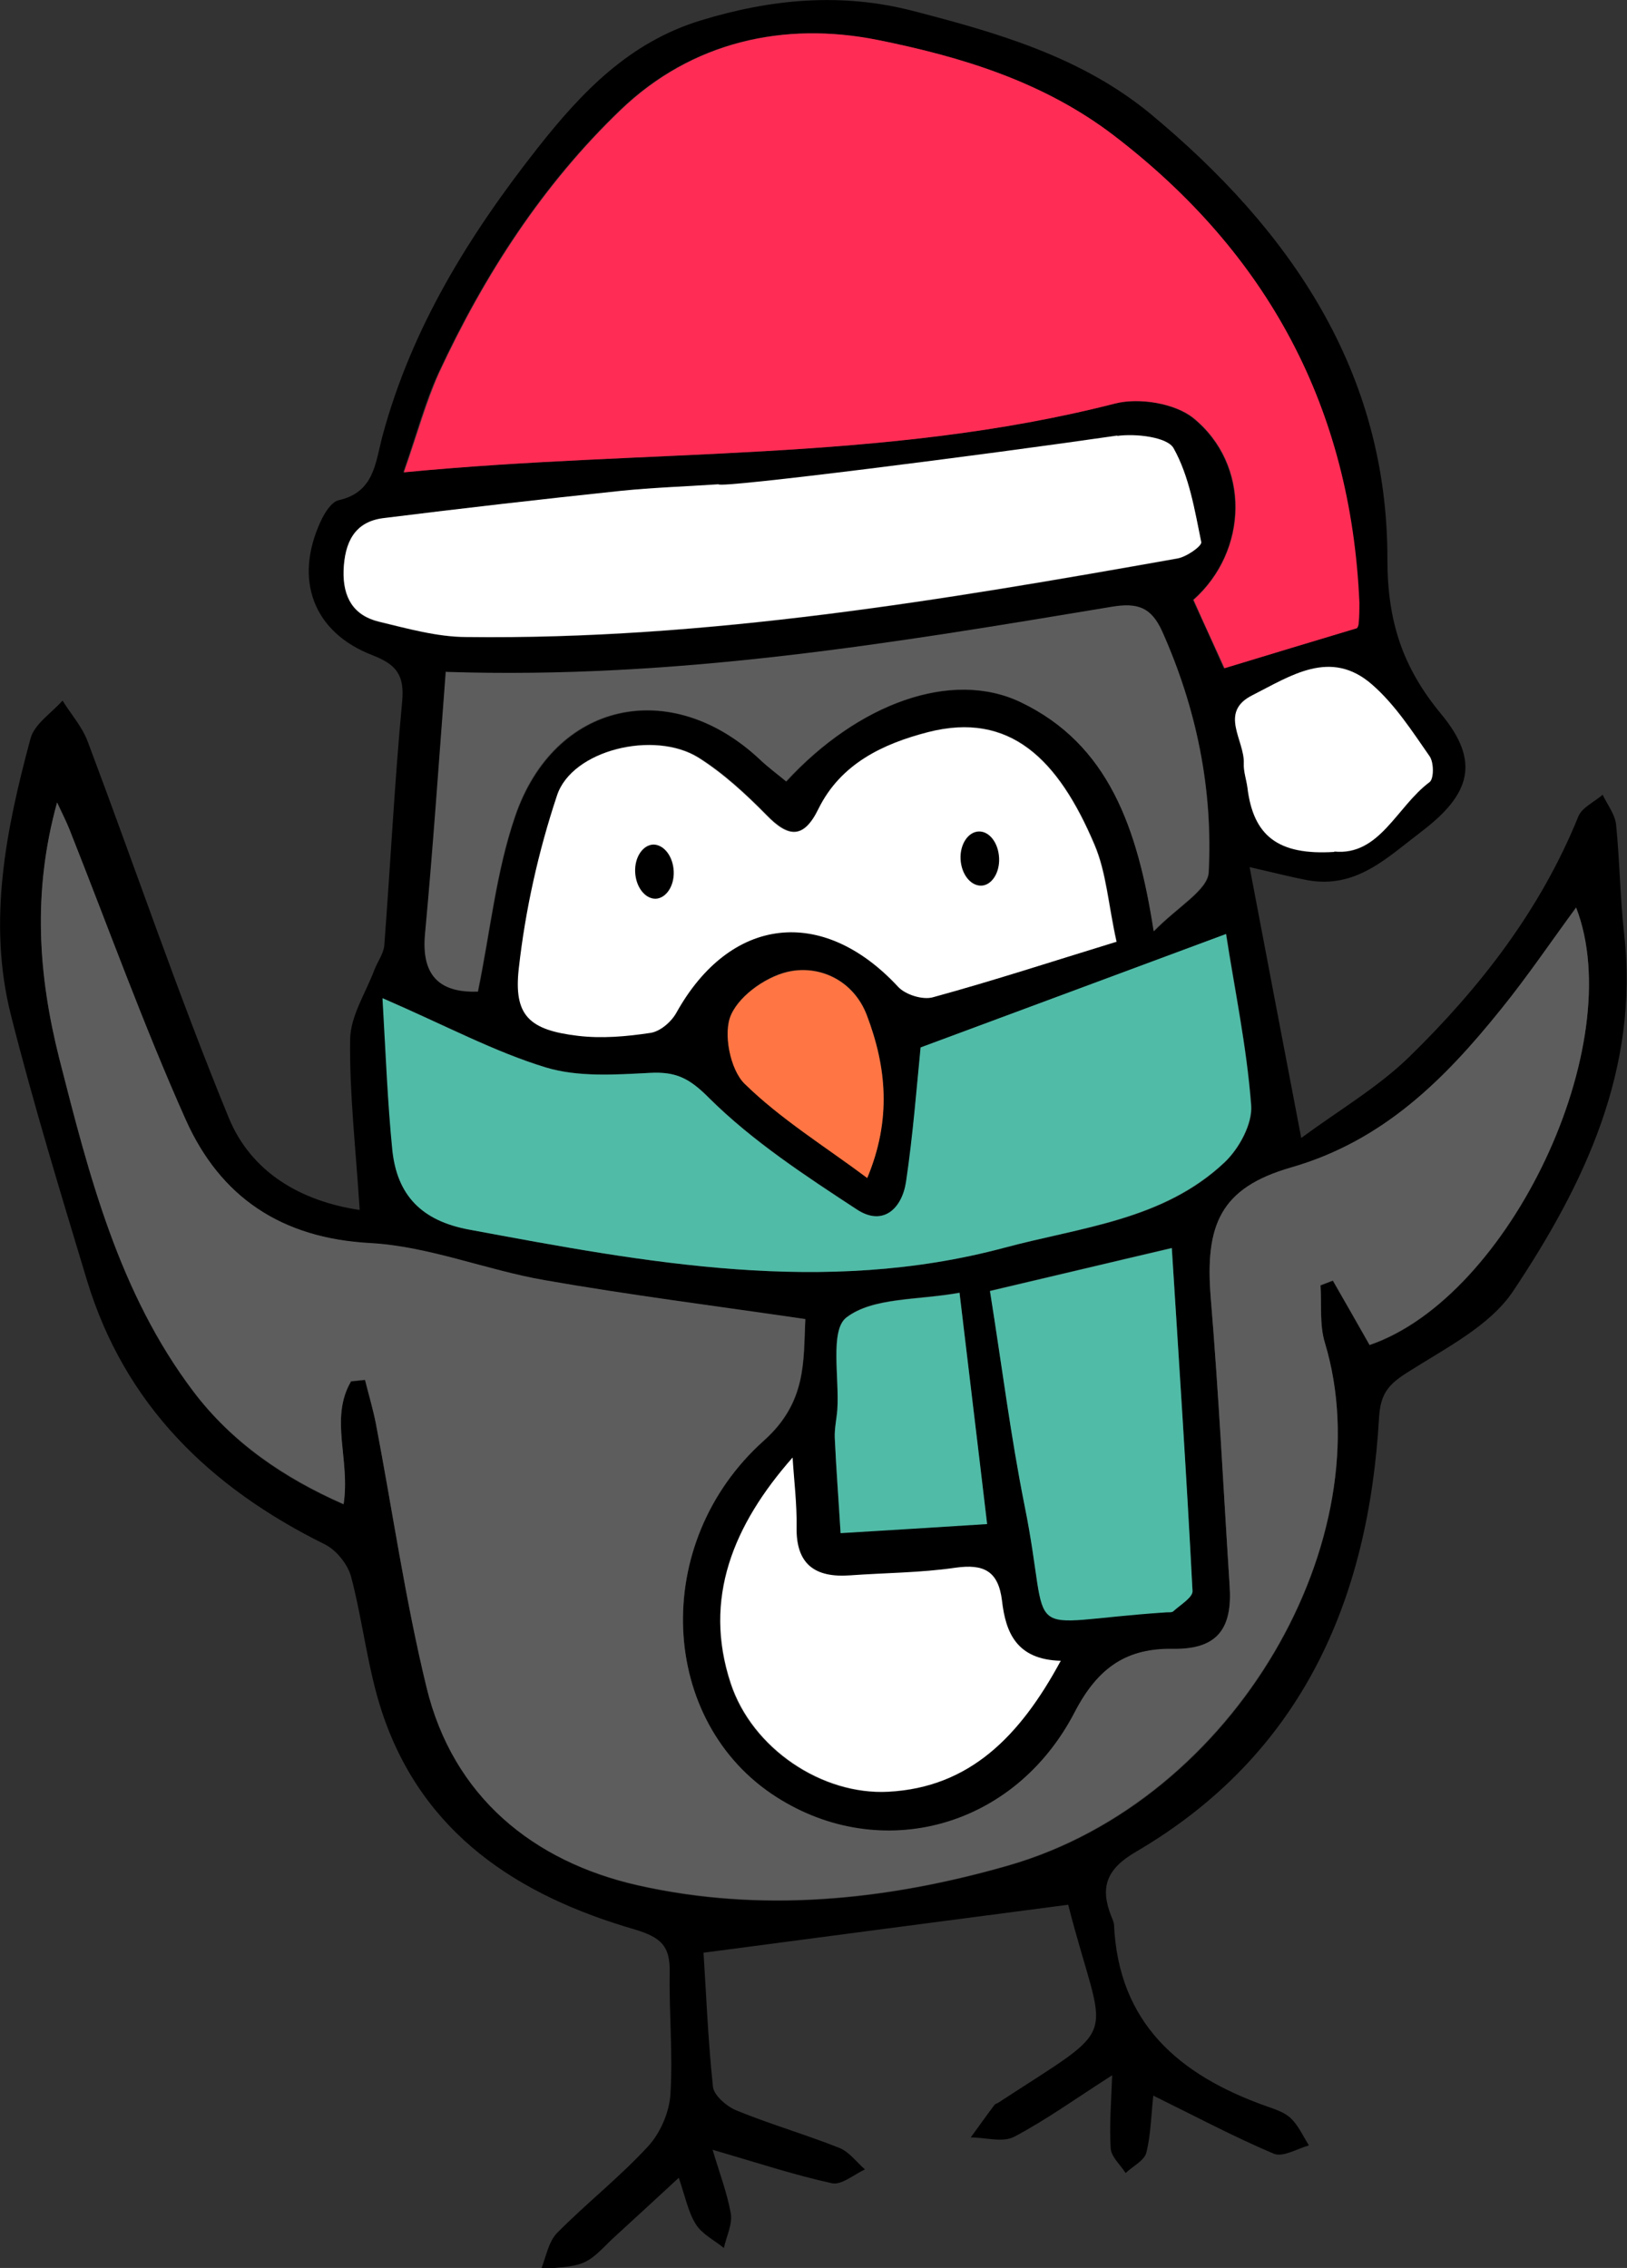
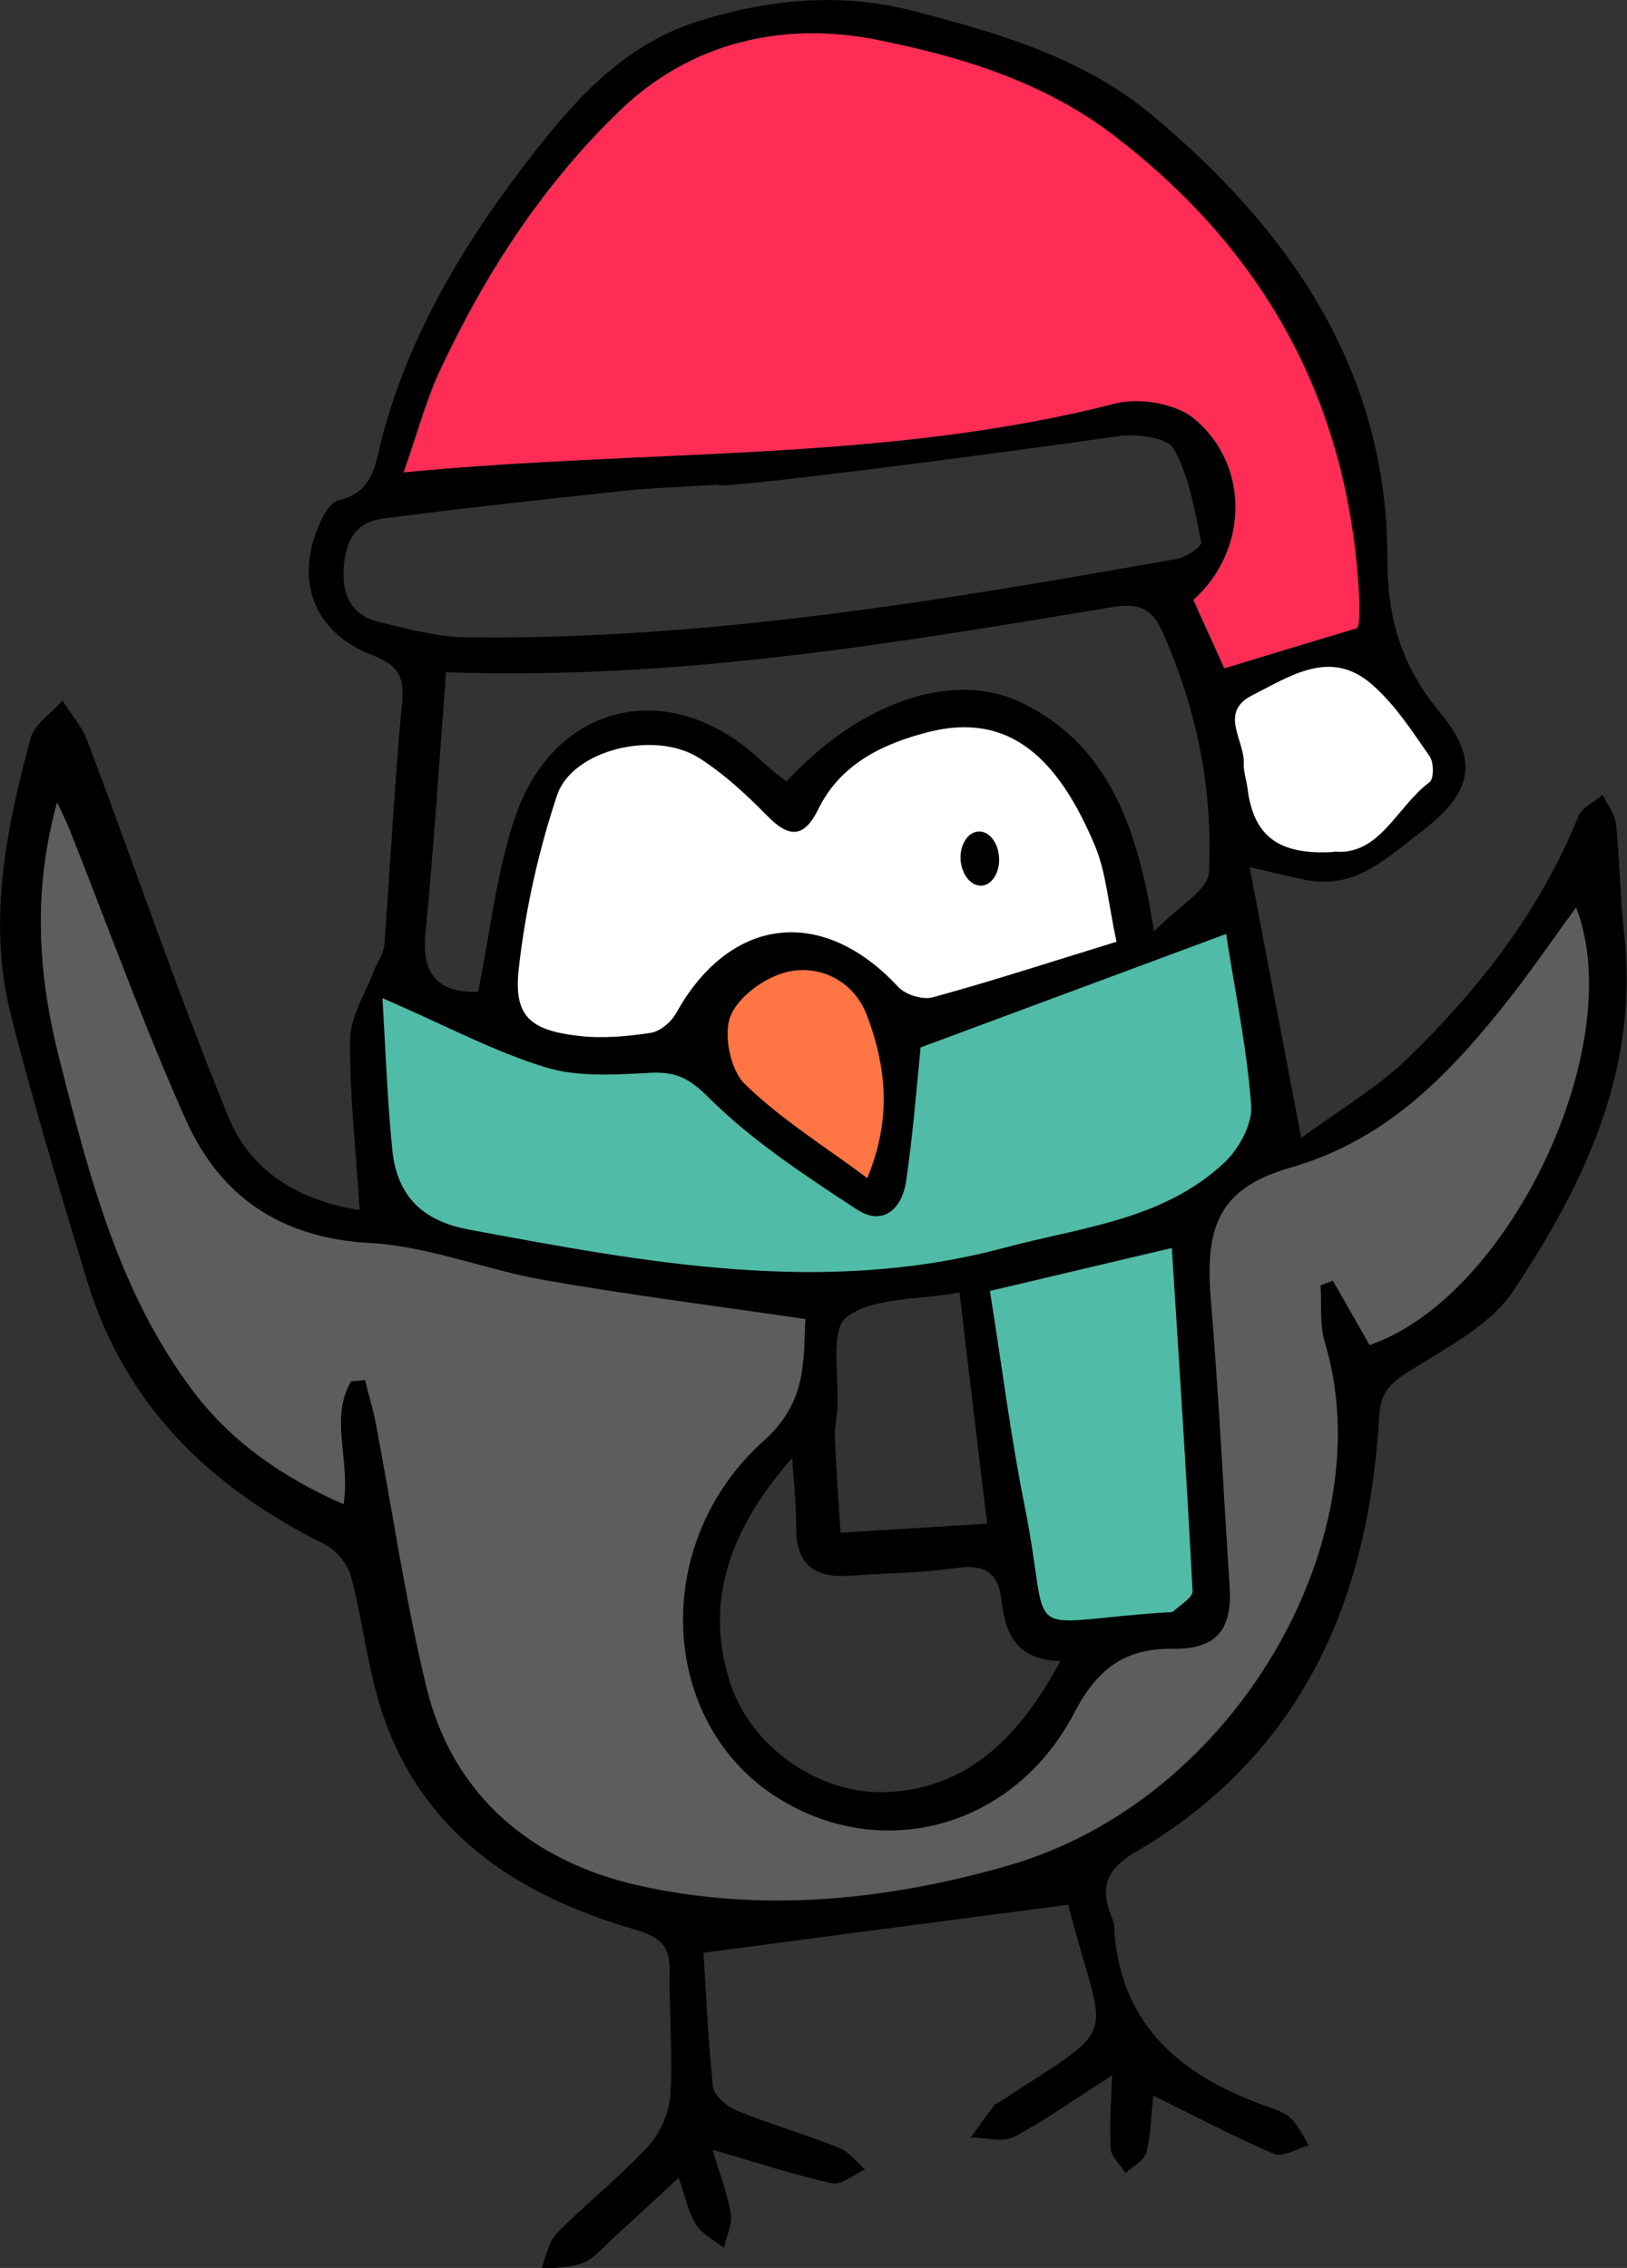
<svg xmlns="http://www.w3.org/2000/svg" id="_Слой_2" data-name="Слой 2" viewBox="0 0 44.75 62.38">
  <rect x="0" y="0" width="44.75" height="62.38" fill="#333333" stroke="none" />
  <defs>
    <style> .cls-1 { fill: #ff7543; } .cls-1, .cls-2, .cls-3, .cls-4, .cls-5, .cls-6 { fill-rule: evenodd; } .cls-2 { fill: #5d5d5d; } .cls-3 { fill: #fff; } .cls-4 { fill: #50bba7; } .cls-5 { fill: #ff2d55; } </style>
  </defs>
  <g id="OBJECTS">
    <g id="CHARACTERS">
      <path class="cls-6" d="M9.89,33.23c-.11-1.69-.28-3.17-.26-4.64.01-.65.43-1.28.67-1.92.09-.23.25-.44.27-.67.17-2.23.28-4.46.49-6.69.07-.74-.15-1.03-.82-1.29-1.63-.63-2.16-2.08-1.42-3.68.1-.22.29-.53.49-.58.98-.22,1.01-1.01,1.21-1.77.8-2.97,2.38-5.52,4.26-7.91,1.22-1.55,2.53-2.92,4.5-3.52,1.93-.59,3.86-.77,5.83-.26,2.32.6,4.62,1.26,6.52,2.82,3.86,3.2,6.54,7.1,6.53,12.27,0,1.72.43,2.98,1.47,4.24,1.1,1.32.81,2.22-.53,3.24-.96.73-1.8,1.58-3.14,1.34-.47-.09-.93-.21-1.59-.36.46,2.42.91,4.79,1.42,7.45,1.03-.76,2.09-1.38,2.95-2.21,1.96-1.91,3.63-4.06,4.67-6.63.1-.25.44-.4.67-.6.13.27.34.54.37.82.1,1,.11,2.01.22,3,.42,3.73-1.09,6.89-3.05,9.83-.64.96-1.86,1.57-2.88,2.22-.53.33-.77.58-.81,1.26-.29,5.05-2.14,9.28-6.68,11.94-.83.48-1,.99-.68,1.79.03.07.06.14.07.21.12,2.72,1.79,4.14,4.16,4.99.25.09.52.17.7.34.21.2.34.49.5.75-.32.09-.71.33-.96.23-1.09-.46-2.14-1.02-3.32-1.6-.06.58-.07,1.09-.19,1.57-.06.22-.37.37-.57.56-.14-.22-.39-.44-.41-.67-.04-.61.01-1.24.04-2.02-1,.64-1.82,1.23-2.69,1.69-.32.17-.79.02-1.2.02.22-.3.43-.6.65-.89.02-.03.06-.04.1-.06,3.5-2.29,2.94-1.5,1.93-5.45-3.29.43-6.55.86-10.03,1.32.07,1.05.12,2.37.26,3.69.03.24.38.54.65.65.93.38,1.9.66,2.83,1.03.27.11.47.39.7.59-.3.14-.65.44-.91.38-1.05-.23-2.07-.57-3.28-.92.19.64.4,1.19.5,1.75.05.3-.12.63-.19.95-.26-.21-.6-.38-.77-.65-.21-.33-.29-.75-.47-1.28-.63.58-1.19,1.1-1.76,1.62-.28.25-.53.57-.85.71-.35.15-.78.13-1.18.19.14-.34.2-.75.44-1,.81-.82,1.73-1.54,2.51-2.39.33-.36.58-.93.61-1.43.07-1.11-.04-2.24-.02-3.36.01-.71-.23-.95-.96-1.17-3.21-.93-5.85-2.63-6.96-6-.39-1.19-.52-2.47-.84-3.69-.09-.35-.41-.75-.74-.91-3.15-1.56-5.49-3.83-6.53-7.26-.73-2.42-1.47-4.84-2.09-7.29-.65-2.58-.13-5.12.54-7.61.11-.4.58-.7.88-1.04.23.37.54.72.69,1.12,1.3,3.45,2.48,6.94,3.88,10.35.62,1.51,1.99,2.3,3.6,2.54ZM9.65,38c.13-.01.26-.03.39-.04.1.41.22.81.3,1.21.46,2.41.81,4.86,1.39,7.24.73,3.02,2.95,4.8,5.81,5.45,3.39.77,6.83.42,10.18-.54,6.31-1.8,10.33-9.04,8.72-14.38-.15-.49-.08-1.05-.12-1.58.11-.04.22-.09.34-.13.34.59.68,1.19,1.01,1.77,3.86-1.32,7.14-8.27,5.68-12.03-.7.95-1.34,1.9-2.06,2.79-1.56,1.93-3.25,3.63-5.78,4.36-1.94.55-2.37,1.57-2.21,3.57.22,2.64.35,5.28.52,7.93.07,1.11-.28,1.76-1.55,1.74-1.24-.02-2.05.46-2.71,1.74-1.67,3.22-5.35,4.16-8.2,2.34-3.23-2.06-3.5-6.99-.35-9.81,1.19-1.06,1.09-2.19,1.14-3.34-2.46-.36-4.82-.66-7.17-1.07-1.61-.28-3.18-.93-4.79-1.02-2.46-.14-4.13-1.28-5.08-3.39-1.17-2.62-2.14-5.32-3.2-7.99-.08-.2-.18-.4-.34-.74-.68,2.48-.51,4.77.06,7.04.82,3.21,1.64,6.45,3.69,9.16,1.06,1.4,2.48,2.38,4.13,3.1.19-1.22-.39-2.35.2-3.37ZM11.11,12.99c6.73-.65,13.22-.27,19.54-1.89.66-.17,1.65-.01,2.16.4,1.58,1.28,1.52,3.66,0,5,.3.65.6,1.32.85,1.88,1.29-.39,2.45-.74,3.64-1.1,0,0,.04-.07.05-.14.02-.19.03-.37.02-.56-.23-5.35-2.51-9.61-6.76-12.86-1.93-1.48-4.19-2.16-6.48-2.62-2.59-.52-5.12.05-7.07,1.92-2.14,2.05-3.75,4.54-5,7.23-.37.8-.59,1.65-.97,2.74ZM10.53,27.46c.1,1.56.14,2.87.27,4.17.12,1.25.81,1.95,2.11,2.19,4.89.91,9.75,1.83,14.72.5,2.12-.57,4.38-.75,6.06-2.35.4-.38.77-1.06.73-1.57-.13-1.61-.46-3.21-.69-4.71-2.91,1.08-5.67,2.11-8.4,3.12-.12,1.13-.21,2.42-.4,3.69-.11.74-.63,1.24-1.35.77-1.42-.93-2.87-1.88-4.06-3.06-.56-.55-.93-.73-1.64-.7-.96.05-1.97.12-2.86-.15-1.41-.43-2.73-1.14-4.48-1.9ZM30.72,25.9c-.23-1.02-.28-1.91-.61-2.68-1-2.34-2.32-3.67-4.58-3.09-1.24.32-2.4.87-3.01,2.11-.41.83-.83.78-1.43.17-.57-.58-1.18-1.15-1.87-1.58-1.22-.76-3.48-.21-3.89,1.04-.51,1.54-.86,3.15-1.05,4.75-.15,1.3.3,1.7,1.62,1.86.66.08,1.34.02,2-.08.26-.04.57-.3.71-.55,1.48-2.66,4.02-2.96,6.1-.72.2.22.68.37.96.29,1.68-.46,3.33-1,5.06-1.53ZM19.76,13.33c-.89.06-1.79.08-2.68.18-2.18.23-4.36.47-6.53.75-.81.1-1.07.68-1.1,1.44-.03.74.27,1.24.98,1.41.79.19,1.6.41,2.4.42,6.6.08,13.08-1.01,19.55-2.16.25-.04.68-.35.66-.45-.18-.88-.33-1.82-.76-2.58-.18-.31-1.04-.42-1.55-.34-3.65.53-10.95,1.46-10.97,1.34ZM12.27,18.48c-.19,2.47-.34,4.84-.57,7.21-.12,1.26.51,1.62,1.45,1.59.34-1.65.5-3.29,1.02-4.81,1.08-3.17,4.28-3.87,6.73-1.58.23.22.49.41.73.61,1.97-2.15,4.55-3.09,6.45-2.18,2.42,1.16,3.22,3.46,3.66,6.3.67-.69,1.48-1.13,1.51-1.62.12-2.29-.34-4.52-1.28-6.63-.3-.66-.67-.79-1.39-.67-5.96.99-11.92,2.01-18.3,1.79ZM29.17,45.69c-1.23-.03-1.52-.78-1.62-1.65-.09-.82-.49-1.02-1.28-.91-.96.14-1.93.14-2.9.21-.96.07-1.48-.3-1.47-1.33,0-.64-.07-1.27-.11-1.91-1.63,1.85-2.47,3.88-1.7,6.21.59,1.79,2.51,3.08,4.34,2.98,2.23-.12,3.61-1.53,4.73-3.59ZM27.23,35.51c.33,2.07.57,4,.95,5.89.78,3.86-.29,3.21,3.87,2.94.08,0,.18.01.22-.03.19-.17.53-.37.53-.55-.17-3.14-.37-6.28-.57-9.44-1.76.42-3.34.79-5,1.18ZM26.39,35.55c-1.15.21-2.37.12-3.11.68-.46.35-.19,1.66-.25,2.54-.02.26-.08.52-.07.77.04.87.1,1.74.16,2.62,1.36-.09,2.6-.16,4.03-.25-.26-2.13-.5-4.18-.76-6.37ZM36.7,23.43c1.24.12,1.71-1.23,2.62-1.91.12-.09.12-.55,0-.71-.48-.69-.95-1.42-1.58-1.97-1.14-.99-2.24-.23-3.29.29-.94.47-.21,1.24-.24,1.88,0,.22.07.44.1.66.16,1.32.83,1.86,2.39,1.77ZM23.85,32.4c.68-1.63.53-3.08-.01-4.49-.35-.91-1.21-1.34-2.06-1.21-.63.1-1.42.64-1.67,1.2-.22.5-.03,1.51.37,1.9.99.97,2.19,1.71,3.37,2.59Z" />
      <path class="cls-2" d="M9.65,38c-.59,1.02-.01,2.15-.2,3.37-1.65-.73-3.07-1.7-4.13-3.1-2.05-2.71-2.87-5.94-3.69-9.16-.57-2.26-.75-4.55-.06-7.04.16.34.26.54.34.74,1.06,2.67,2.03,5.37,3.2,7.99.95,2.12,2.62,3.26,5.08,3.39,1.61.09,3.18.74,4.79,1.02,2.34.41,4.71.71,7.17,1.07-.06,1.16.04,2.28-1.14,3.34-3.15,2.82-2.89,7.75.35,9.81,2.85,1.82,6.53.88,8.2-2.34.66-1.27,1.47-1.76,2.71-1.74,1.27.02,1.63-.62,1.55-1.74-.17-2.64-.3-5.29-.52-7.93-.16-2,.27-3.01,2.21-3.57,2.54-.73,4.23-2.43,5.78-4.36.72-.89,1.37-1.85,2.06-2.79,1.46,3.76-1.82,10.71-5.68,12.03-.33-.58-.67-1.18-1.01-1.77-.11.04-.23.09-.34.13.03.53-.03,1.09.12,1.58,1.61,5.33-2.42,12.57-8.72,14.38-3.35.96-6.79,1.3-10.18.54-2.87-.65-5.08-2.43-5.81-5.45-.58-2.39-.93-4.83-1.39-7.24-.08-.41-.2-.81-.3-1.21-.13.01-.26.03-.39.04Z" />
      <path class="cls-5" d="M11.11,12.99c.38-1.08.61-1.94.97-2.74,1.25-2.69,2.86-5.18,5-7.23,1.95-1.87,4.48-2.44,7.07-1.92,2.28.46,4.54,1.14,6.48,2.62,4.25,3.25,6.53,7.51,6.76,12.86,0,.18,0,.37-.02.56,0,.07-.04.14-.05.14-1.2.36-2.36.71-3.64,1.1-.25-.56-.56-1.22-.85-1.88,1.51-1.35,1.57-3.72,0-5-.51-.41-1.5-.57-2.16-.4-6.32,1.62-12.81,1.24-19.54,1.89Z" />
      <path class="cls-4" d="M10.53,27.46c1.75.76,3.07,1.47,4.48,1.9.89.27,1.91.2,2.86.15.72-.04,1.09.14,1.64.7,1.19,1.18,2.64,2.13,4.06,3.06.72.47,1.24-.03,1.35-.77.19-1.28.29-2.57.4-3.69,2.72-1.01,5.49-2.04,8.4-3.12.23,1.5.57,3.09.69,4.71.04.51-.33,1.19-.73,1.57-1.69,1.59-3.94,1.78-6.06,2.35-4.97,1.33-9.83.41-14.72-.5-1.3-.24-1.98-.94-2.11-2.19-.13-1.3-.18-2.61-.27-4.17Z" />
      <path class="cls-3" d="M30.72,25.9c-1.73.53-3.38,1.07-5.06,1.53-.28.08-.76-.07-.96-.29-2.08-2.24-4.62-1.94-6.1.72-.14.25-.44.51-.71.55-.66.1-1.34.16-2,.08-1.33-.16-1.77-.55-1.62-1.86.18-1.61.54-3.22,1.05-4.75.41-1.25,2.67-1.8,3.89-1.04.68.43,1.3,1,1.87,1.58.6.62,1.02.67,1.43-.17.61-1.24,1.77-1.79,3.01-2.11,2.26-.58,3.59.75,4.58,3.09.33.77.38,1.65.61,2.68Z" />
-       <path class="cls-3" d="M30.73,11.99c.51-.07,1.38.03,1.55.34.43.77.58,1.7.76,2.58.02.11-.41.41-.66.45-6.47,1.15-12.95,2.24-19.55,2.16-.8,0-1.61-.23-2.4-.42-.71-.17-1-.67-.98-1.41.03-.76.29-1.34,1.1-1.44,2.17-.27,4.35-.52,6.53-.75.89-.09,1.79-.12,2.68-.18.02.12,7.32-.81,10.97-1.34Z" />
-       <path class="cls-2" d="M12.27,18.48c6.38.21,12.34-.8,18.3-1.79.72-.12,1.09.01,1.39.67.95,2.12,1.4,4.34,1.28,6.63-.03.49-.84.94-1.51,1.62-.44-2.84-1.24-5.14-3.66-6.3-1.9-.91-4.47.04-6.45,2.18-.24-.2-.5-.39-.73-.61-2.45-2.29-5.66-1.59-6.73,1.58-.52,1.52-.68,3.16-1.02,4.81-.94.03-1.57-.33-1.45-1.59.22-2.36.38-4.73.57-7.21Z" />
-       <path class="cls-3" d="M29.17,45.69c-1.12,2.07-2.5,3.47-4.73,3.59-1.83.1-3.75-1.19-4.34-2.98-.77-2.33.07-4.36,1.7-6.21.04.64.12,1.27.11,1.91-.02,1.03.51,1.4,1.47,1.33.97-.07,1.94-.07,2.9-.21.78-.11,1.18.09,1.28.91.1.86.39,1.62,1.62,1.65Z" />
      <path class="cls-4" d="M27.23,35.51c1.66-.39,3.24-.77,5-1.18.2,3.17.41,6.3.57,9.44,0,.17-.33.37-.53.55-.04.04-.14.02-.22.03-4.16.28-3.09.92-3.87-2.94-.38-1.9-.62-3.82-.95-5.89Z" />
-       <path class="cls-4" d="M26.39,35.55c.26,2.19.51,4.23.76,6.37-1.43.09-2.67.17-4.03.25-.05-.88-.12-1.75-.16-2.62-.01-.26.05-.52.07-.77.06-.88-.21-2.19.25-2.54.73-.56,1.95-.47,3.11-.68Z" />
+       <path class="cls-4" d="M26.39,35.55Z" />
      <path class="cls-3" d="M36.7,23.43c-1.56.1-2.23-.45-2.39-1.77-.03-.22-.11-.44-.1-.66.03-.64-.7-1.41.24-1.88,1.05-.53,2.15-1.29,3.29-.29.63.55,1.1,1.28,1.58,1.97.12.17.12.62,0,.71-.91.68-1.37,2.03-2.62,1.91Z" />
      <path class="cls-1" d="M23.85,32.4c-1.18-.88-2.38-1.62-3.37-2.59-.4-.39-.6-1.41-.37-1.9.25-.56,1.04-1.1,1.67-1.2.84-.14,1.71.3,2.06,1.21.54,1.42.69,2.87.01,4.49Z" />
-       <path class="cls-6" d="M18.53,23.96c.02.41-.21.75-.5.76-.29,0-.54-.32-.56-.73-.02-.41.21-.75.5-.76.29,0,.54.32.56.73Z" />
      <path class="cls-6" d="M27.48,23.6c.02.41-.21.76-.5.76-.29,0-.54-.32-.56-.73-.02-.41.21-.75.5-.76.29-.01.54.31.56.73Z" />
    </g>
  </g>
</svg>